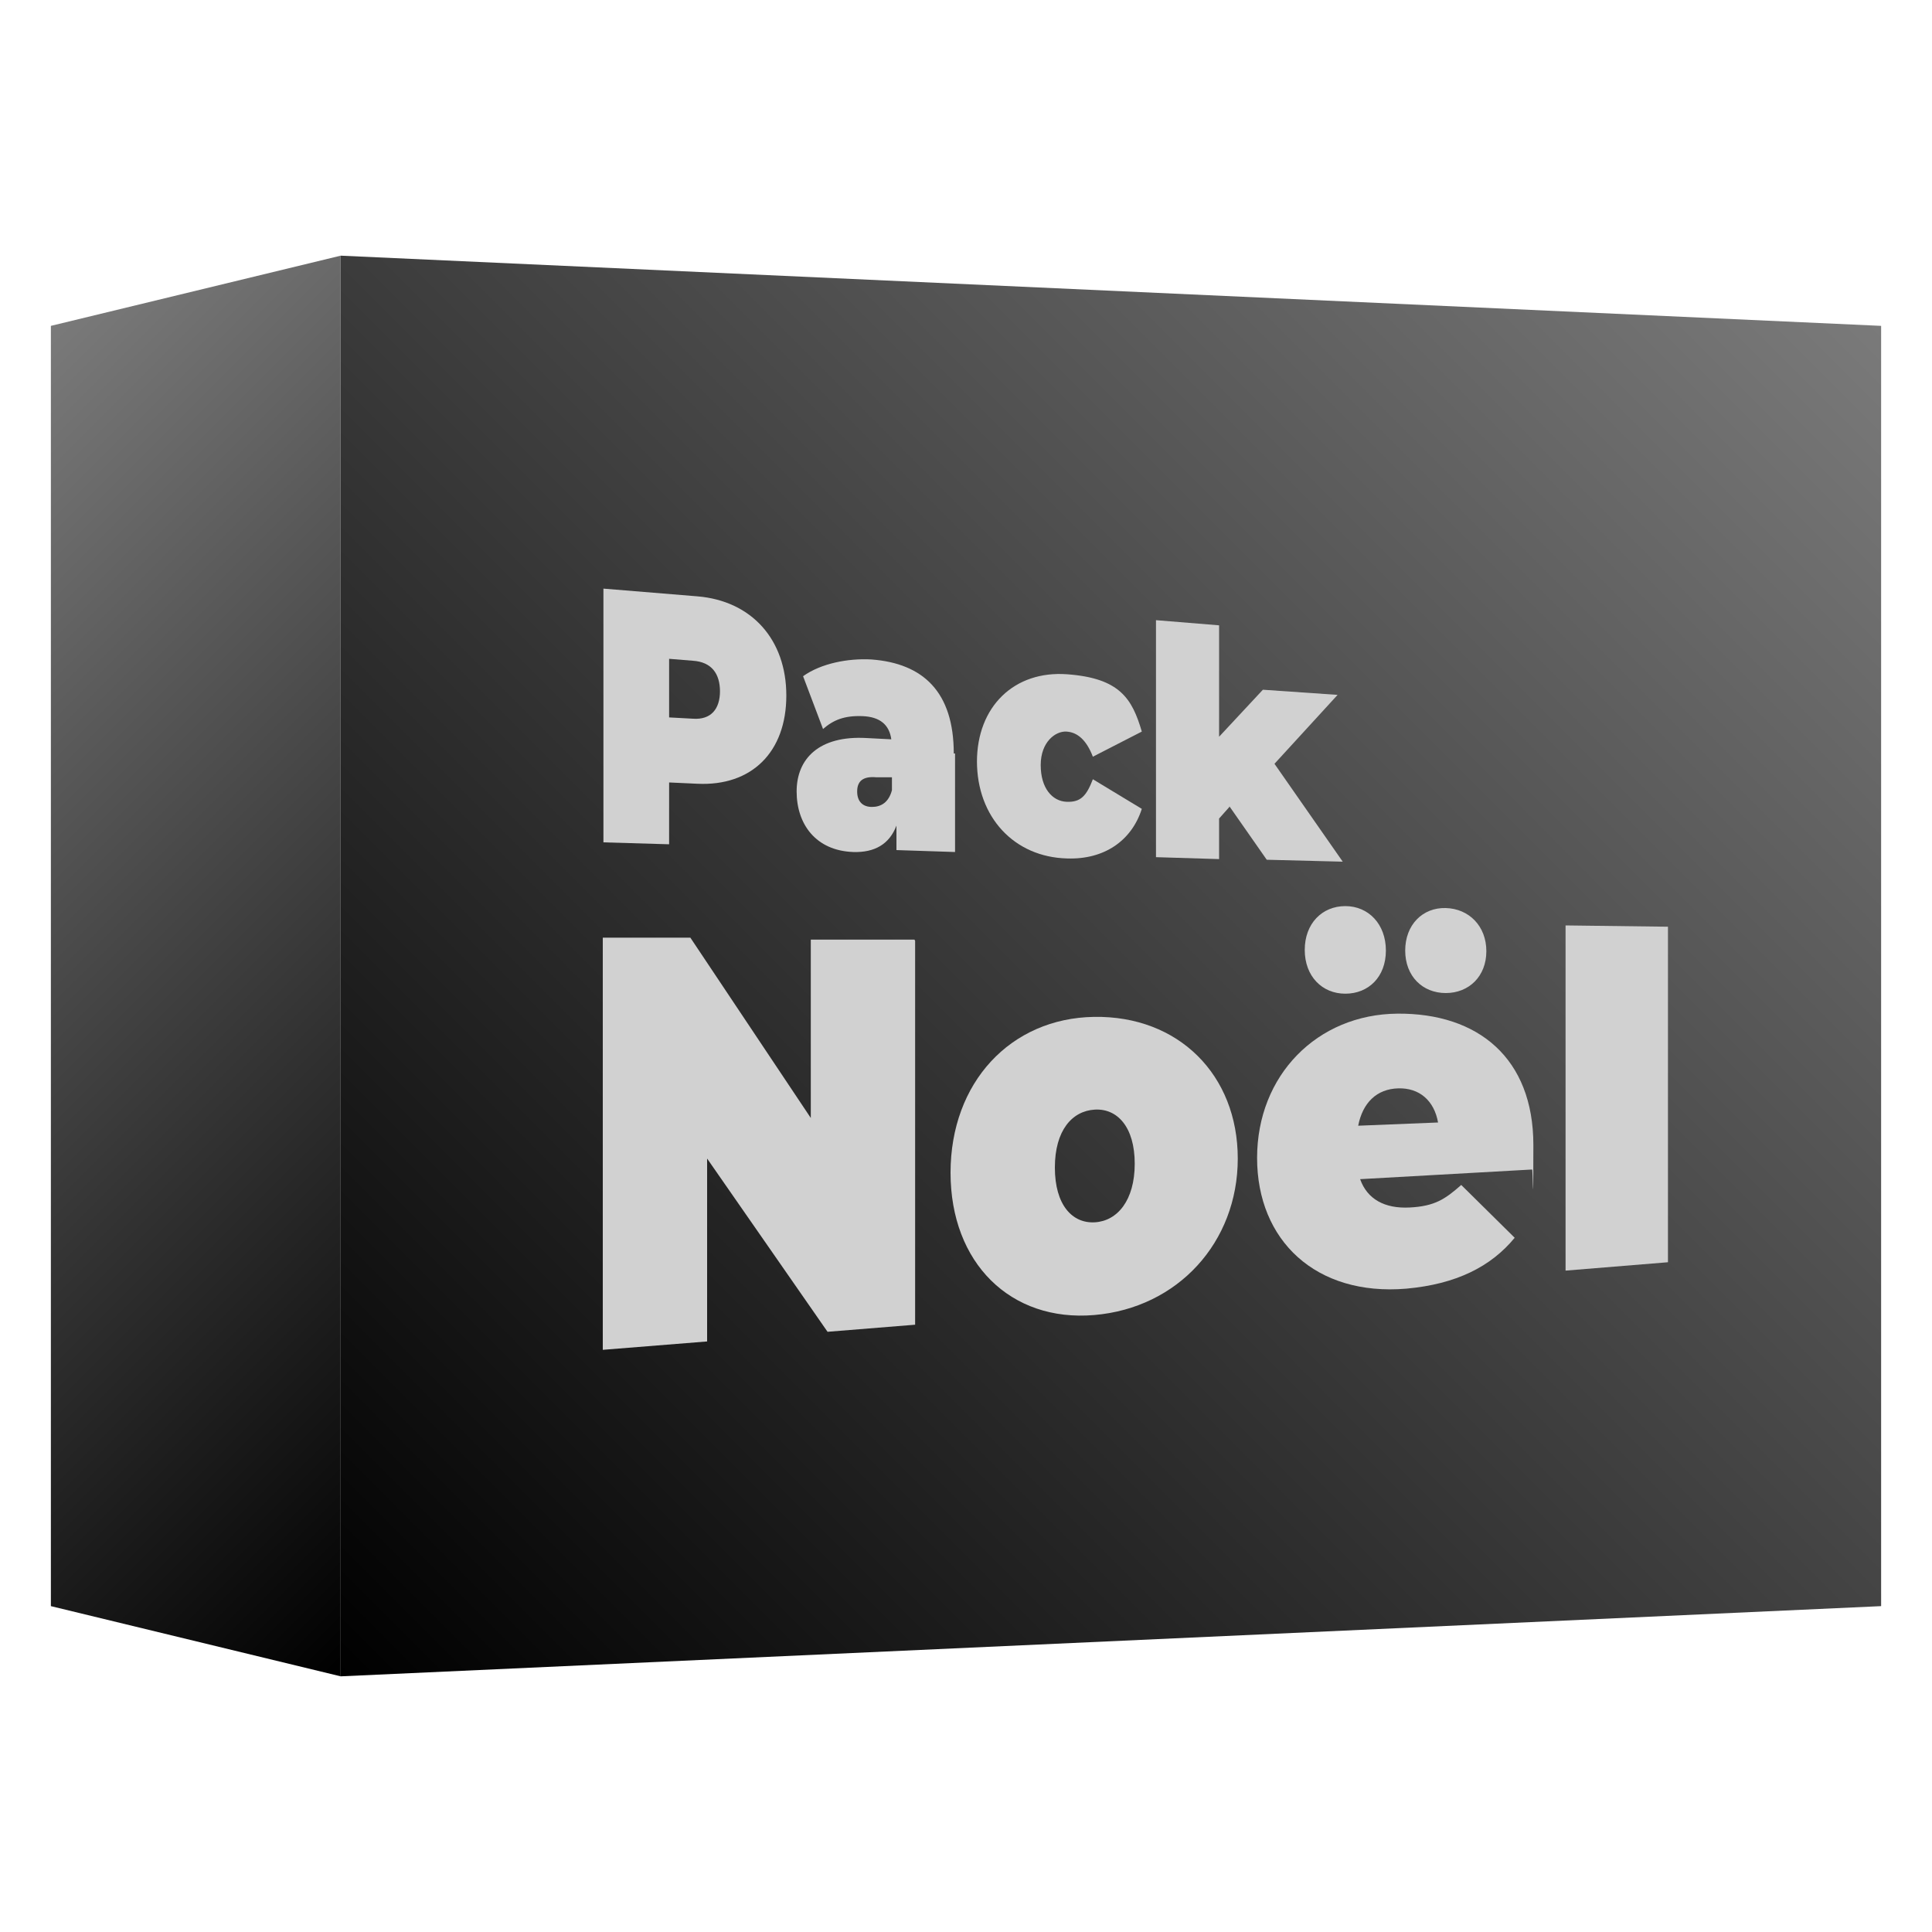
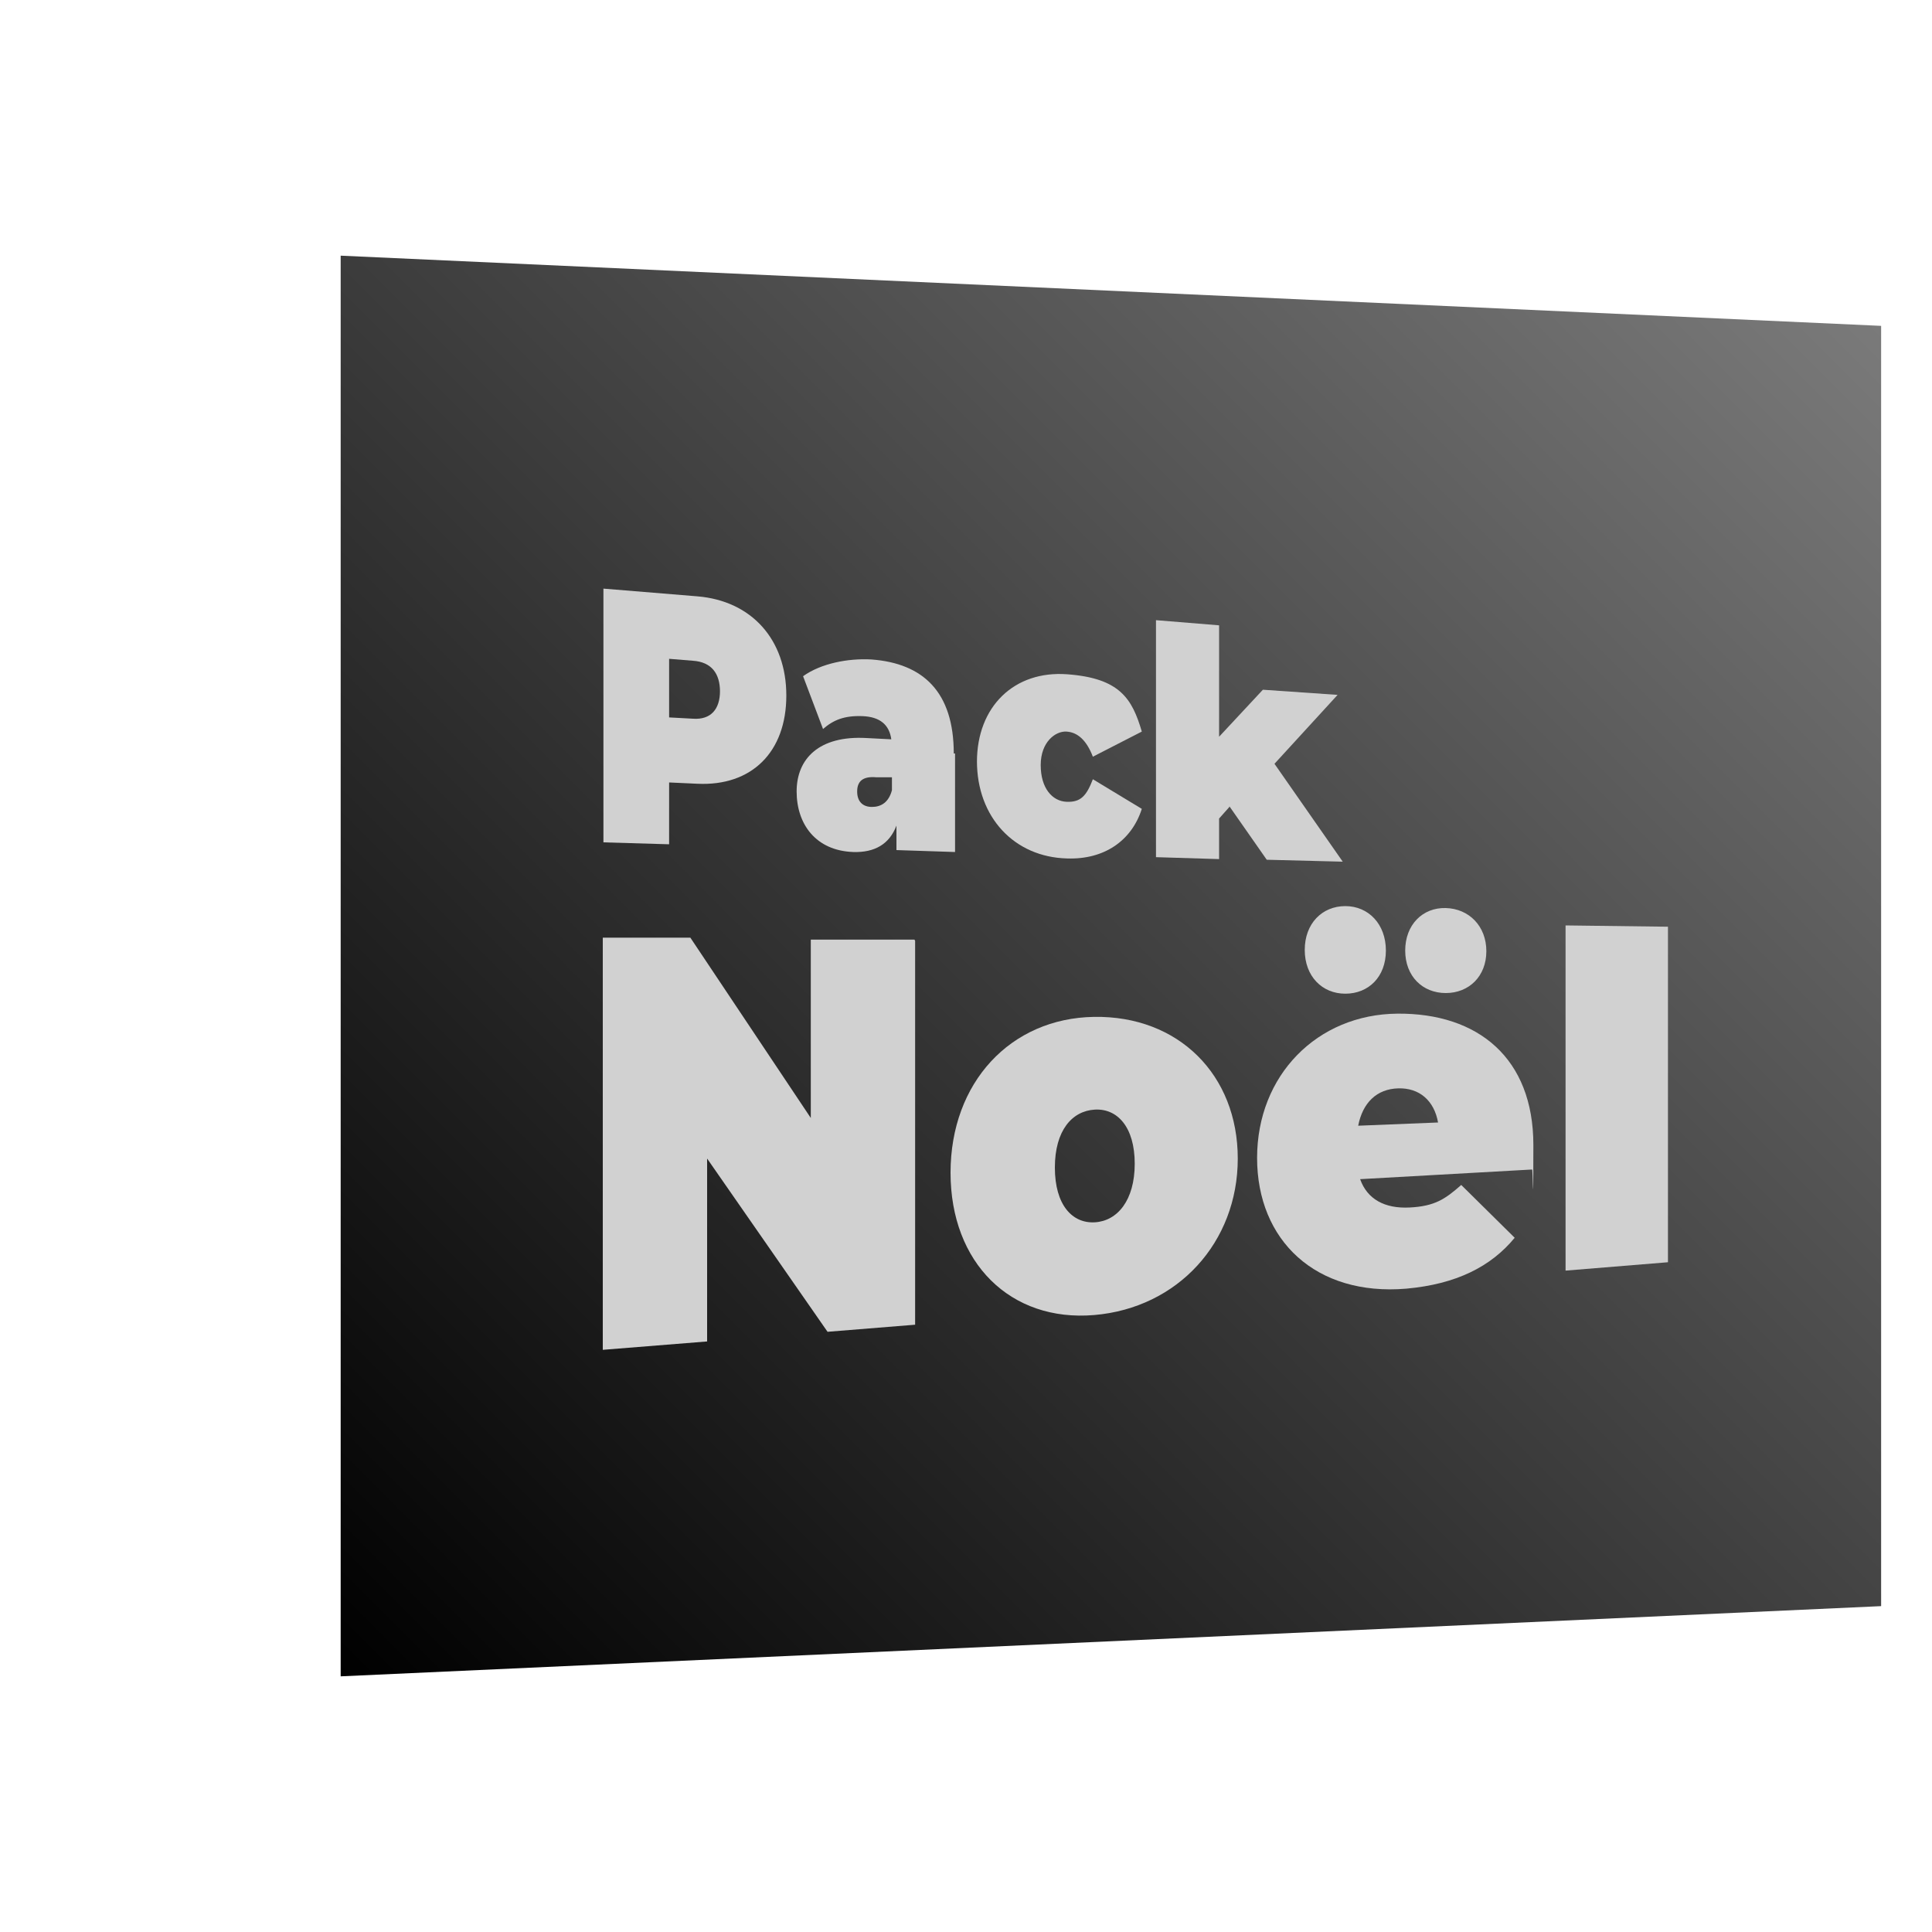
<svg xmlns="http://www.w3.org/2000/svg" id="Calque_1" version="1.1" viewBox="0 0 300 300">
  <defs>
    <style>
      .st0 {
        fill: url(#Dégradé_sans_nom_2);
      }

      .st1 {
        fill: url(#Dégradé_sans_nom);
      }

      .st2 {
        fill: #d1d1d1;
      }
    </style>
    <linearGradient id="Dégradé_sans_nom" data-name="Dégradé sans nom" x1="54.8" y1="39.8" x2="279.3" y2="264.2" gradientTransform="translate(0 302) scale(1 -1)" gradientUnits="userSpaceOnUse">
      <stop offset="0" stop-color="#000" />
      <stop offset="1" stop-color="#7a7a7a" />
    </linearGradient>
    <linearGradient id="Dégradé_sans_nom_2" data-name="Dégradé sans nom 2" x1="-27.8" y1="215.7" x2="99.5" y2="88.3" gradientTransform="translate(0 302) scale(1 -1)" gradientUnits="userSpaceOnUse">
      <stop offset="0" stop-color="#7a7a7a" />
      <stop offset="1" stop-color="#000" />
    </linearGradient>
  </defs>
  <g>
    <polygon class="st1" points="292.1 249.4 52.9 260.3 52.9 39.7 292.1 50.6 292.1 249.4" />
-     <polygon class="st0" points="52.9 260.3 7.9 249.4 7.9 50.6 52.9 39.7 52.9 260.3" />
  </g>
  <g>
    <path class="st2" d="M122.1,108c0,8.8-5.4,14.1-13.8,13.7l-4.4-.2v9.6l-10.2-.3v-39.4l14.6,1.2c8.4.7,13.8,6.7,13.8,15.4ZM111.8,107.4c0-2.8-1.3-4.6-4.2-4.8l-3.7-.3v9.1l3.7.2c2.8.2,4.2-1.5,4.2-4.3Z" />
    <path class="st2" d="M148.3,117v15.3l-9.1-.3v-3.8c-1.1,2.9-3.4,4.2-6.7,4.1-5.8-.2-8.8-4.3-8.8-9.4s3.5-8.7,10.8-8.3l3.9.2c-.3-2.2-1.7-3.5-4.5-3.6s-4.5.6-6.1,2l-3.1-8.2c2.8-2,7-2.8,10.6-2.6,8.1.6,12.8,5.1,12.8,14.6ZM138.5,122.7v-2h-2.4c-2.1-.2-3,.6-3,2.2s.9,2.4,2.3,2.4,2.6-.7,3.1-2.6Z" />
    <path class="st2" d="M151.7,118.3c0-8.6,5.8-14.2,14-13.6s10.1,3.8,11.6,8.9l-7.6,3.9c-1-2.6-2.4-3.8-4.1-3.9s-4,1.6-4,5.2,1.8,5.6,4,5.7,3.1-.9,4.1-3.5l7.6,4.6c-1.6,5-5.9,7.9-11.6,7.7-8.2-.2-14-6.4-14-15.1Z" />
    <path class="st2" d="M190.9,125.3l-1.6,1.8v6.3l-9.8-.3v-36.8l9.8.8v17.3l6.8-7.3,11.6.8-9.8,10.7,10.6,15.2-11.8-.3-5.8-8.3Z" />
    <path class="st2" d="M142.1,146.1v59.6l-13.6,1.1-18.7-26.9v28.4l-16.2,1.3v-64h13.6c0,0,18.7,28,18.7,28v-27.7h16.1Z" />
    <path class="st2" d="M147.6,182.1c0-14,9.3-24,22.3-24.2,13.1-.2,22.3,9,22.3,22s-9.3,23.2-22.3,24.3c-13,1.1-22.3-8.1-22.3-22.1ZM176.2,180.7c0-5.7-2.7-8.6-6.2-8.4s-6.2,3.2-6.2,9,2.7,8.7,6.2,8.5,6.2-3.4,6.2-9.1Z" />
    <path class="st2" d="M237.9,181.6l-26.7,1.5c1.1,3.1,3.8,4.6,7.7,4.4s5.5-1.3,8-3.5l8.3,8.2c-3.7,4.5-9.1,7.2-16.8,7.9-14.1,1.2-23.2-7.5-23.2-20.3s9.3-22.3,21.8-22.4,21.1,6.9,21.1,20.4-.1,2.7-.2,3.9ZM202.6,147.5c0-4.1,2.7-6.8,6.3-6.8s6.3,2.8,6.3,6.9-2.7,6.7-6.3,6.7c-3.6,0-6.3-2.7-6.3-6.8ZM210.9,174.8l12.4-.5c-.6-3.4-2.9-5.4-6.2-5.3s-5.5,2.2-6.2,5.8ZM218.2,147.6c0-4,2.7-6.7,6.3-6.6s6.3,2.8,6.3,6.7-2.7,6.5-6.3,6.5-6.3-2.6-6.3-6.6Z" />
    <path class="st2" d="M243.1,143.7l15.9.2v52.1l-15.9,1.3v-53.6Z" />
  </g>
</svg>